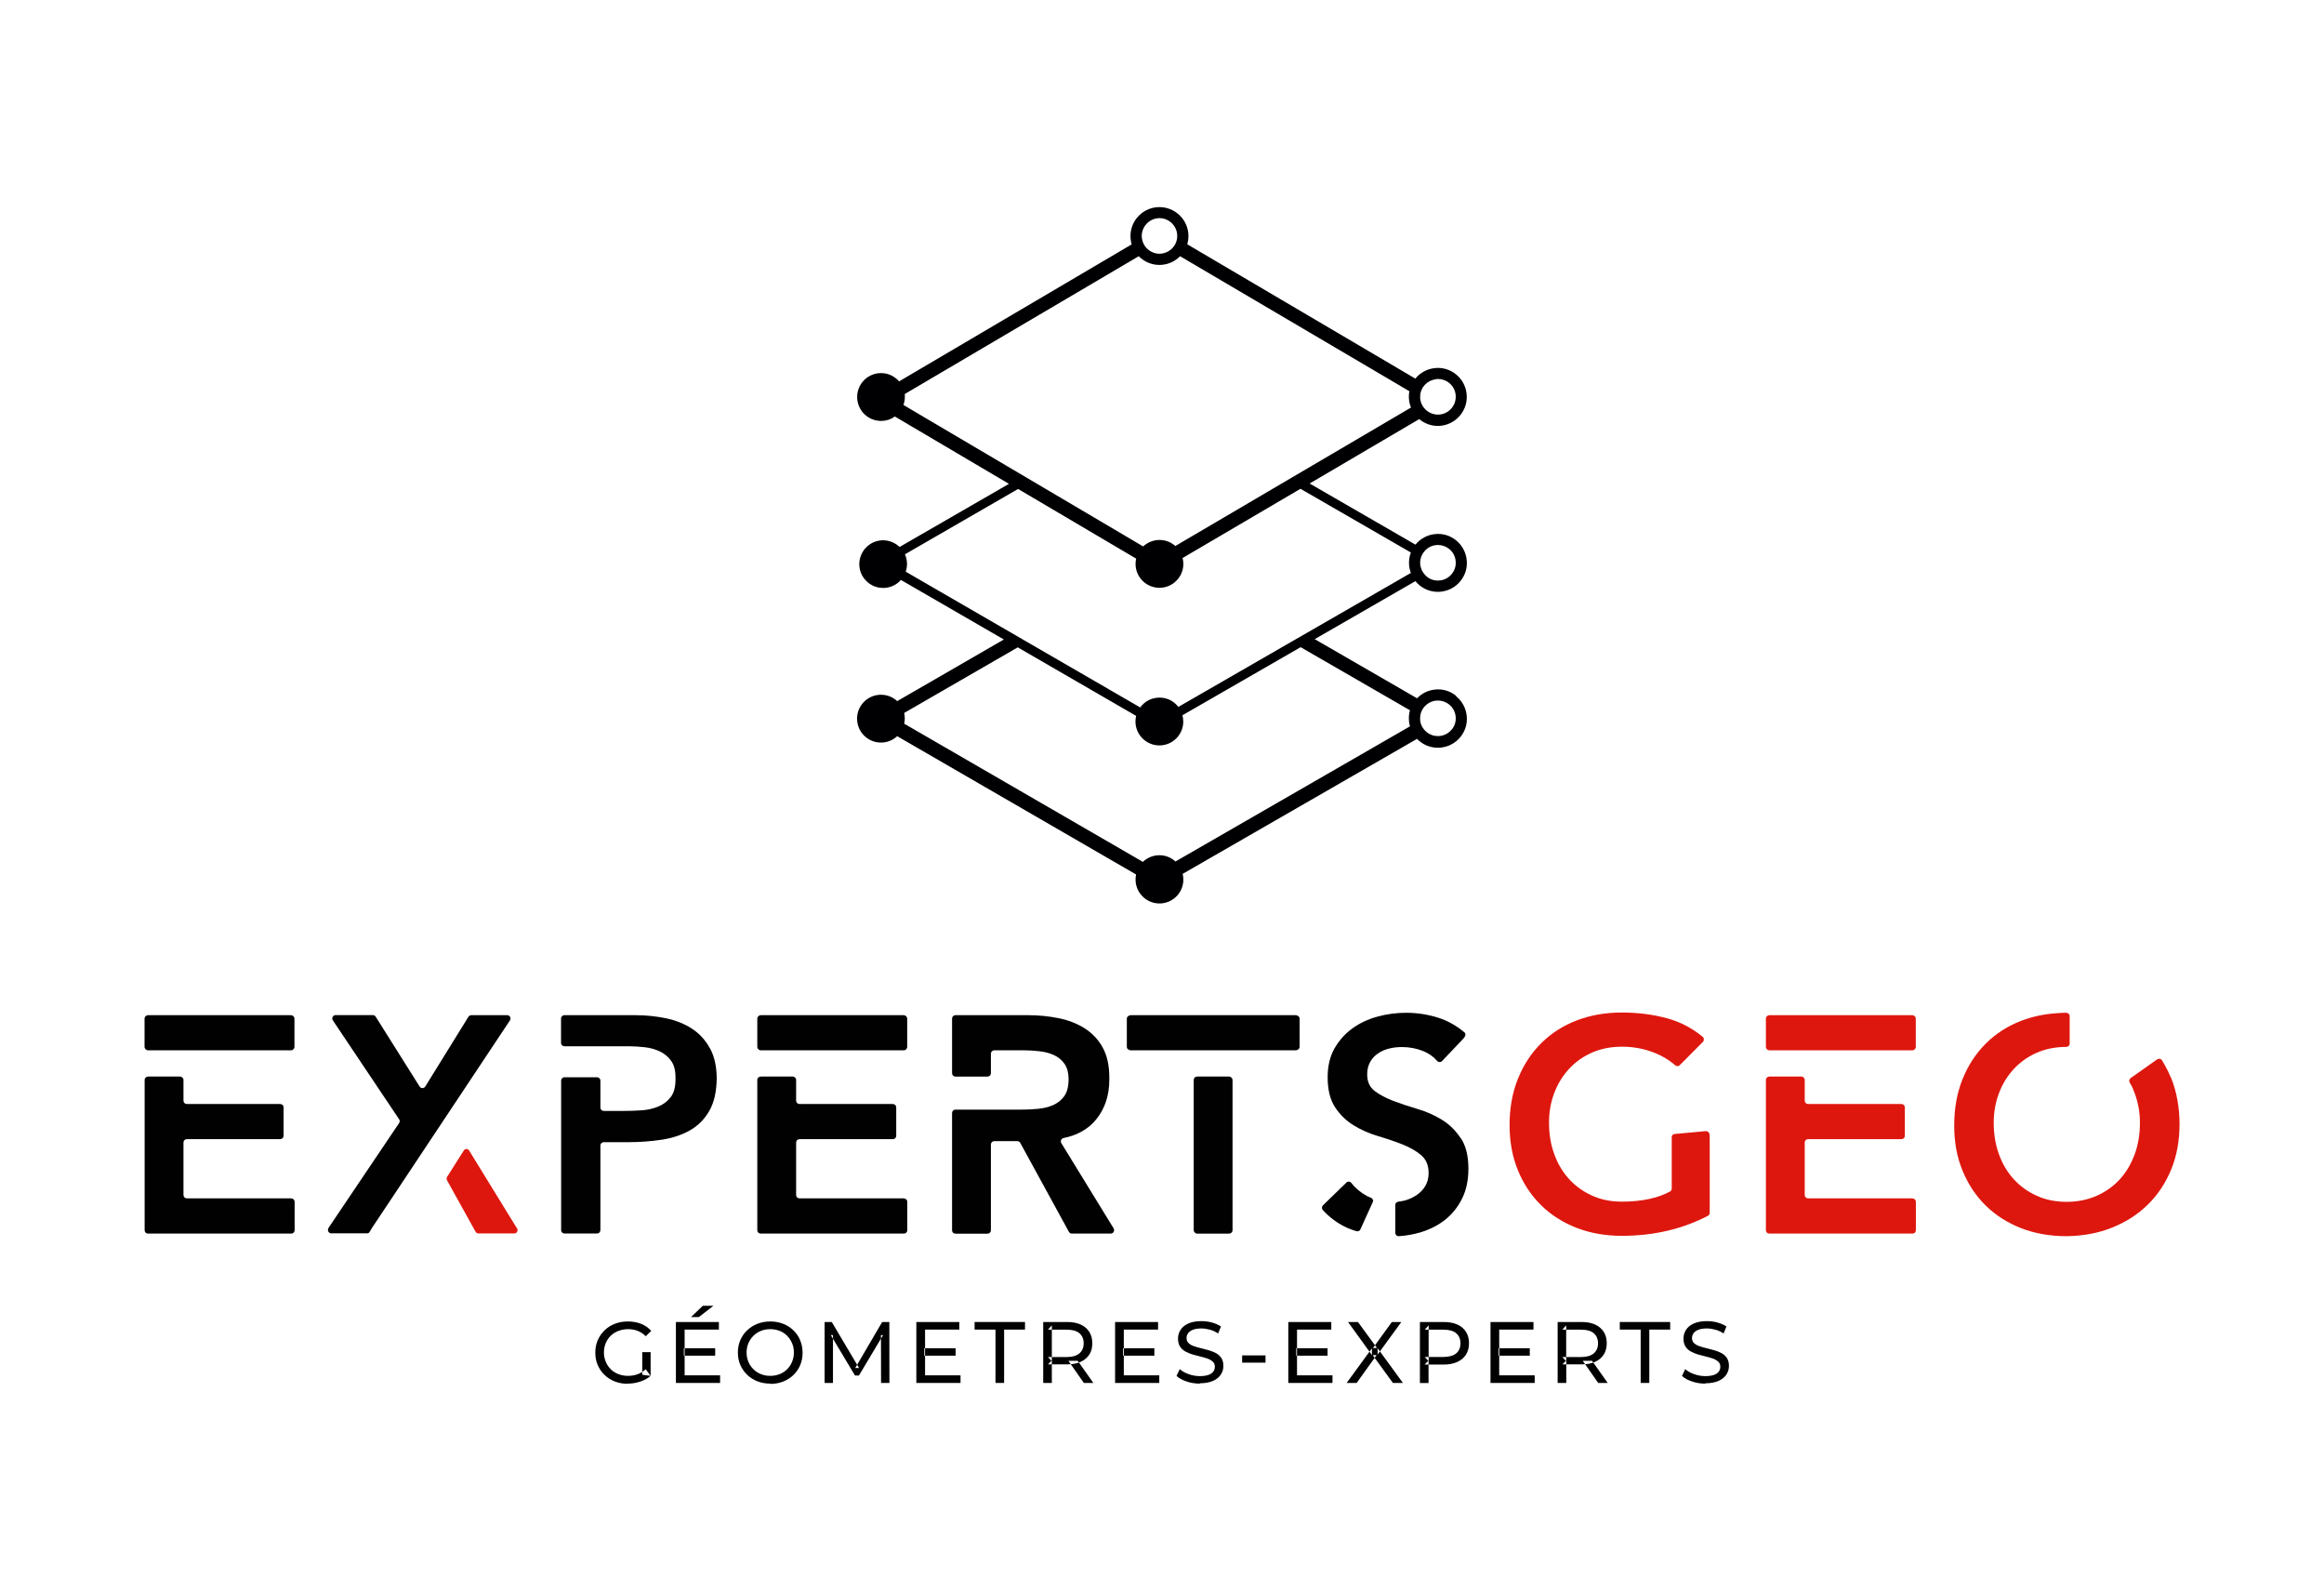
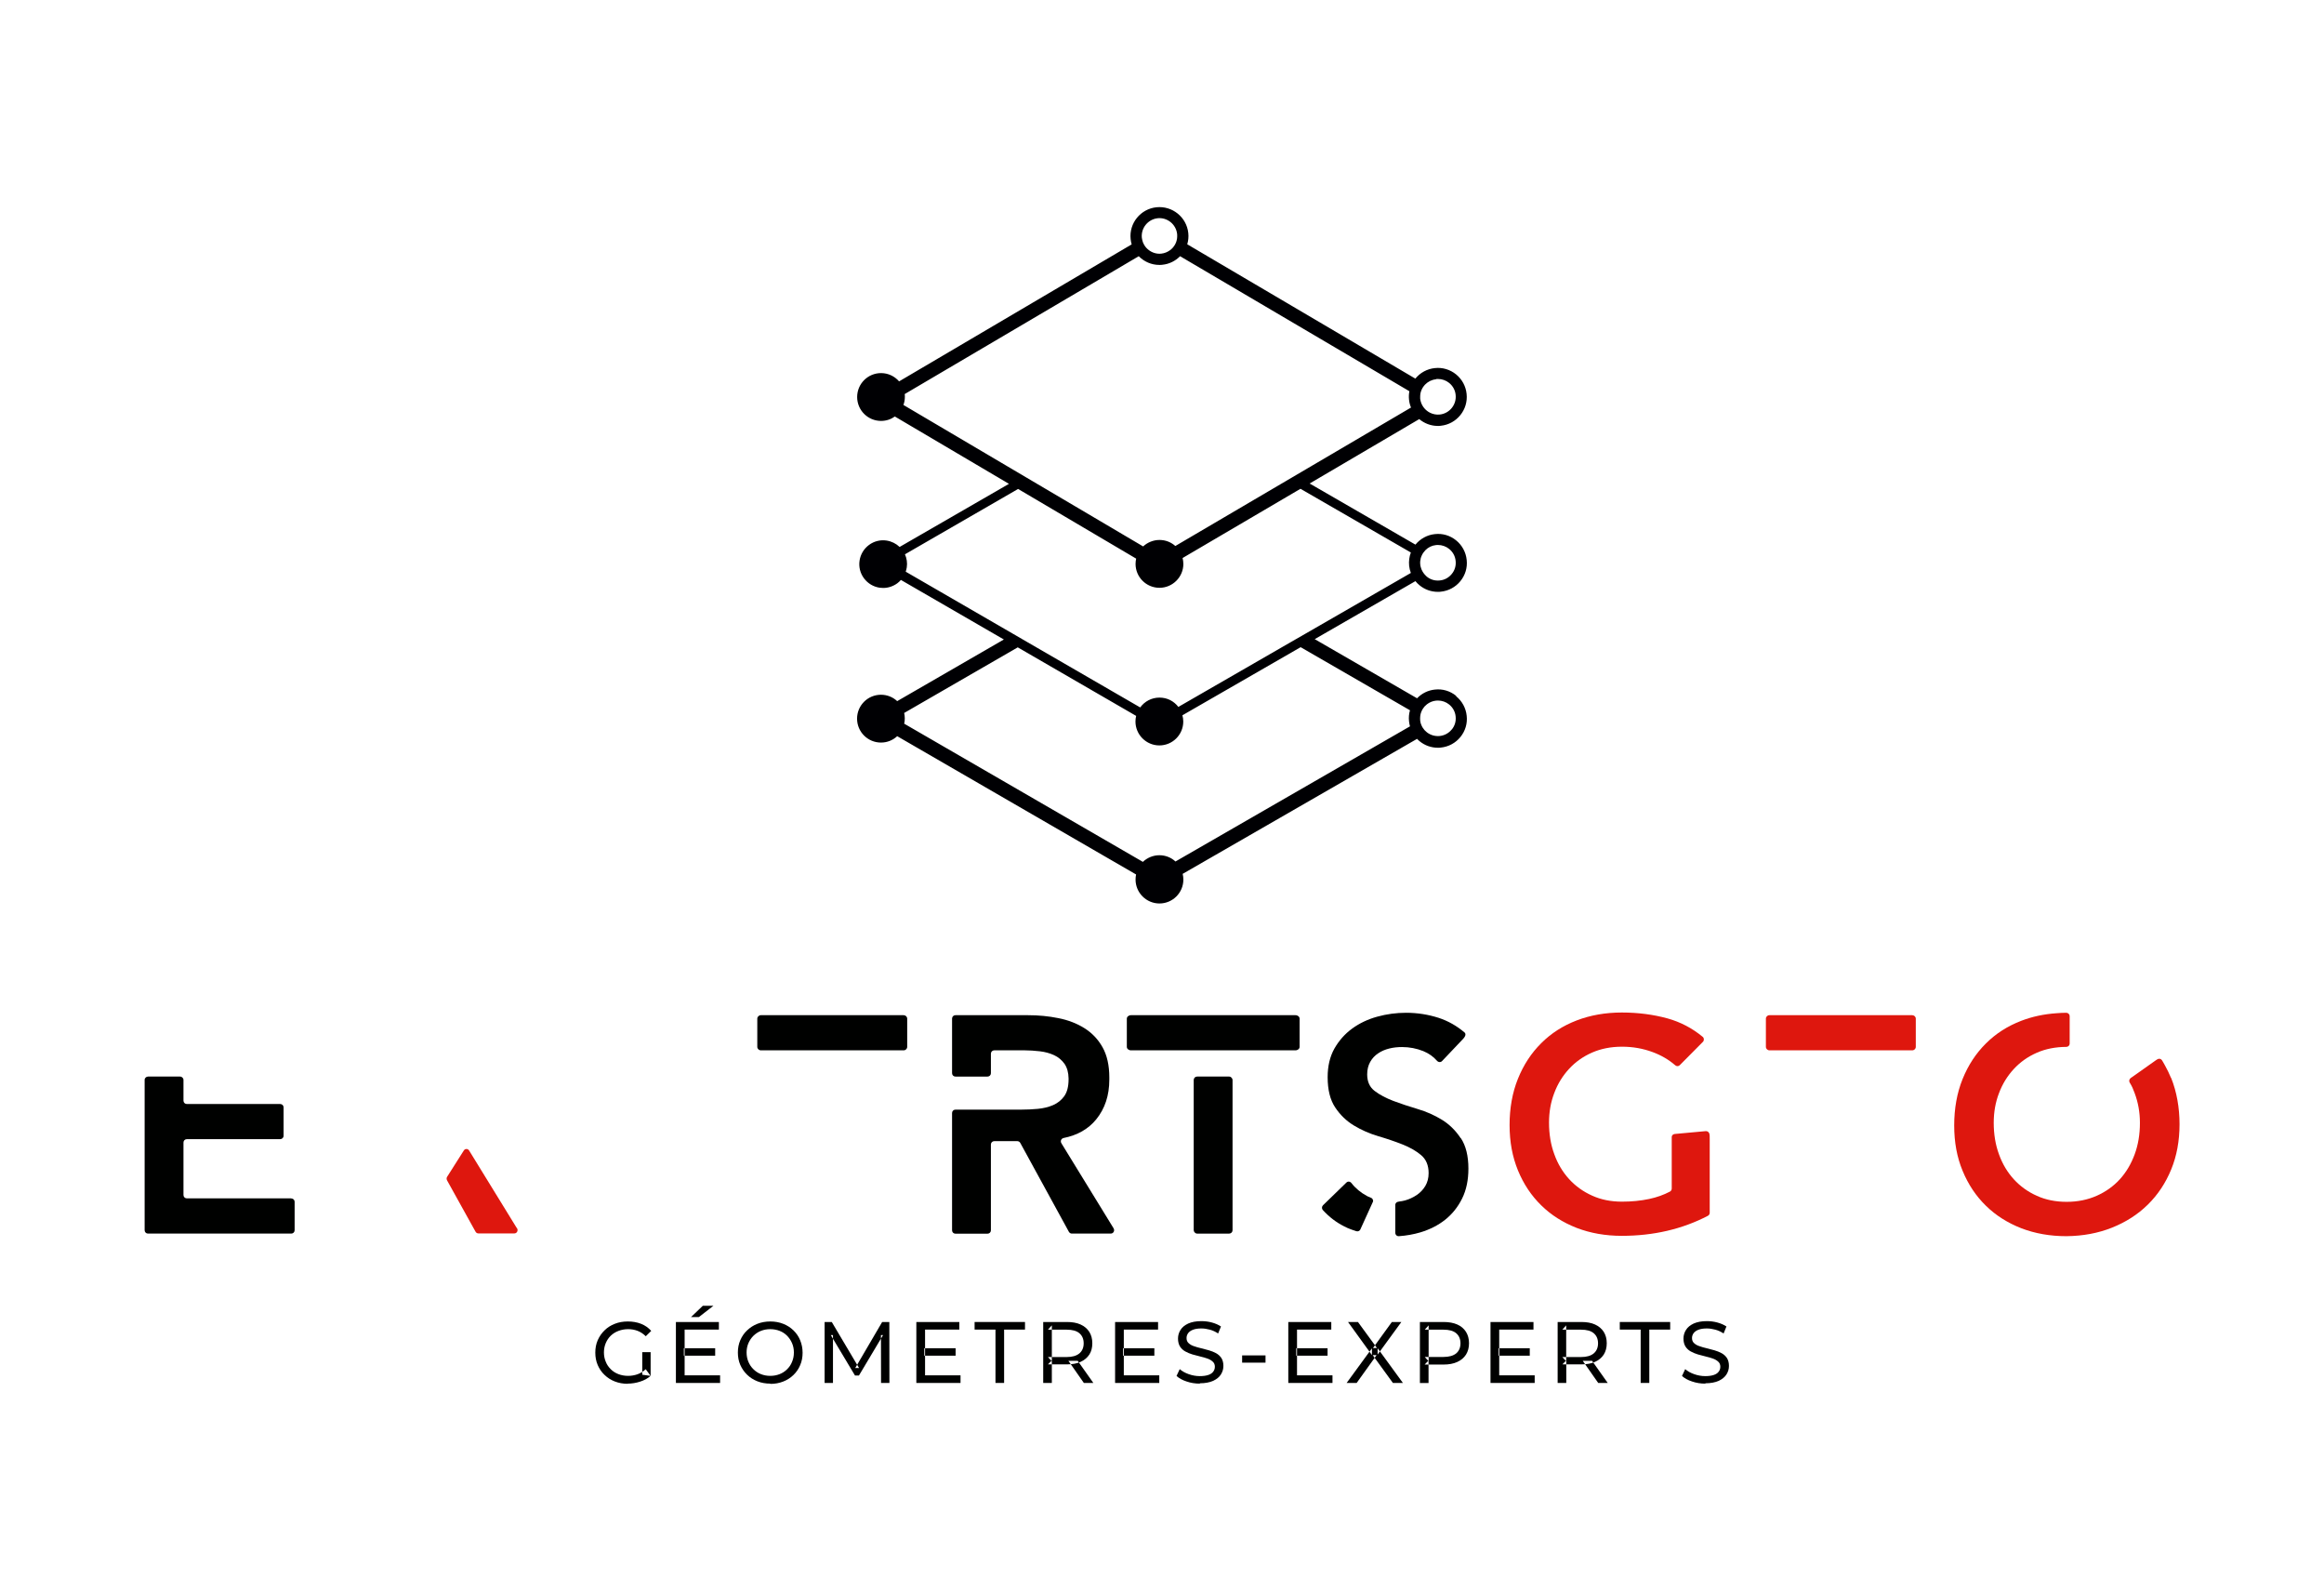
<svg xmlns="http://www.w3.org/2000/svg" id="Plan_1" data-name="Plan 1" viewBox="0 0 269.29 184.25">
  <defs>
    <style>
      .cls-1 {
        fill: #de170e;
      }

      .cls-1, .cls-2, .cls-3 {
        fill-rule: evenodd;
      }

      .cls-2 {
        fill: #000003;
      }

      .cls-3, .cls-4 {
        fill: #000100;
      }
    </style>
  </defs>
  <path class="cls-2" d="M168.21,84.51c-.35.43-.84.69-1.39.75-.53.05-1.05-.1-1.47-.42-.08-.06-.15-.13-.22-.2-.02-.02-.05-.05-.07-.07-.07-.08-.14-.18-.2-.27-.01-.02-.03-.04-.04-.06-.06-.1-.11-.22-.15-.33,0-.01-.01-.03-.02-.04-.04-.13-.08-.27-.09-.41h0s0-.02,0-.03c-.02-.16,0-.33.01-.49.02-.13.04-.25.08-.37,0-.02.02-.04.03-.07.04-.11.08-.21.14-.31.02-.03.04-.05.05-.08.06-.09.11-.17.18-.25.02-.03.05-.05.08-.08.07-.07.14-.14.22-.2.3-.23.66-.38,1.05-.42h0c.07,0,.14-.01.22-.01.47,0,.93.16,1.3.46.43.35.7.84.75,1.39.06.55-.1,1.09-.45,1.51h0ZM136.2,99.79c-.49-.45-1.14-.72-1.86-.72s-1.41.29-1.91.77l-27.66-16.01c.05-.2.07-.41.07-.62s-.03-.42-.07-.62l13.16-7.6,13.72,7.94c-.05.21-.08.42-.08.65,0,1.52,1.24,2.77,2.77,2.77s2.77-1.24,2.77-2.77c0-.25-.04-.49-.1-.72l13.7-7.89,12.67,7.31c-.12.41-.16.84-.11,1.28.02.2.06.39.11.58l-27.18,15.66h0ZM104.94,66.22l12.46,7.21,1.62.94,13.1,7.58c.5-.69,1.31-1.14,2.23-1.14s1.68.42,2.19,1.08l13.1-7.55,1.62-.93,12.22-7.04c-.1-.27-.17-.55-.2-.84-.05-.53.02-1.05.2-1.53l-12.79-7.38-13.66,8.02c.05.22.09.44.09.68,0,1.52-1.24,2.77-2.77,2.77s-2.77-1.24-2.77-2.77c0-.21.03-.41.07-.61l-13.68-8.07-13.11,7.57c.21.47.29.99.21,1.52-.03.17-.07.33-.12.49h0ZM104.68,46.92c.11-.3.17-.62.17-.96,0-.1,0-.21-.02-.31l27.12-15.97c.62.63,1.47,1.01,2.39,1.01.12,0,.23,0,.35-.02.81-.08,1.52-.45,2.05-.99l26.57,15.64c-.06.32-.08.65-.04.98.03.32.11.63.23.91l-27.31,16.04c-.49-.44-1.13-.7-1.84-.7s-1.4.29-1.89.75l-27.78-16.39h0ZM134.13,25.28h0c1.13-.12,2.15.71,2.27,1.84.02.17,0,.33-.01.49-.02.14-.05.27-.09.39,0,.01,0,.02-.01.03-.04.12-.1.23-.16.34,0,0-.01.02-.02.03-.07.11-.14.21-.23.31,0,0,0,0-.01.01-.09.1-.19.19-.29.26-.29.21-.63.36-1.01.4-.53.06-1.04-.1-1.44-.4-.1-.08-.2-.16-.29-.26,0,0,0,0-.01-.01-.09-.09-.16-.2-.23-.31,0,0,0-.01-.01-.02-.07-.11-.12-.23-.17-.35,0,0,0-.01,0-.02-.05-.13-.08-.27-.1-.41,0-.02,0-.03-.01-.05-.12-1.13.71-2.15,1.84-2.27h0ZM166.4,43.91h0c.07,0,.14-.01.22-.01.47,0,.93.16,1.3.46.43.35.7.84.75,1.39.12,1.13-.71,2.15-1.84,2.27-.41.04-.79-.04-1.13-.21-.5-.25-.89-.7-1.06-1.25-.04-.12-.06-.25-.08-.38,0-.04,0-.08,0-.11h0c0-.15,0-.29.02-.43,0,0,0,0,0,0,.02-.14.06-.27.11-.4,0,0,0,0,0,0,.05-.13.11-.25.18-.36,0,0,0,0,0,0,.07-.11.16-.22.25-.32.34-.35.77-.57,1.26-.62h0ZM164.62,64.67h0c.02-.08.05-.15.08-.22,0-.02.02-.05.03-.07.1-.24.25-.45.43-.64.33-.34.76-.55,1.24-.6.07,0,.15-.01.22-.01.47,0,.93.16,1.3.46.43.35.7.84.75,1.39.06.55-.1,1.09-.45,1.51-.35.43-.84.7-1.39.75-.55.06-1.09-.1-1.51-.45-.06-.05-.1-.1-.15-.15-.18-.18-.33-.4-.44-.65,0-.01-.01-.02-.02-.04-.03-.08-.06-.16-.08-.25h0c-.03-.1-.05-.2-.06-.31-.03-.25,0-.5.06-.74h0ZM168.73,80.61c-.7-.57-1.57-.83-2.46-.73-.8.08-1.52.44-2.07,1.01l-11.86-6.85,11.67-6.72c.14.18.31.34.49.49.6.49,1.34.75,2.11.75.12,0,.23,0,.35-.02.89-.09,1.7-.53,2.26-1.22.57-.7.83-1.57.73-2.46-.09-.89-.53-1.7-1.22-2.26-.7-.57-1.57-.83-2.46-.73-.89.09-1.69.53-2.26,1.22l-12.26-7.08,12.7-7.46c.59.49,1.34.79,2.15.79.11,0,.23,0,.35-.02,1.84-.19,3.19-1.85,2.99-3.69-.09-.89-.53-1.7-1.22-2.26s-1.57-.83-2.46-.73c-.89.09-1.7.53-2.26,1.22,0,0,0,0,0,0l-26.43-15.56c.12-.41.17-.85.12-1.3-.19-1.84-1.85-3.18-3.69-2.99h0c-1.84.19-3.19,1.85-2.99,3.69.02.21.06.41.12.61l-26.95,15.87c-.51-.59-1.26-.96-2.09-.96-1.53,0-2.77,1.24-2.77,2.77s1.24,2.77,2.77,2.77c.6,0,1.15-.19,1.6-.51l13.22,7.8-12.67,7.31c-.41-.39-.93-.65-1.5-.74-.73-.11-1.46.07-2.05.51-.59.44-.98,1.08-1.09,1.81-.11.73.07,1.46.51,2.05.44.59,1.08.98,1.81,1.09.14.02.28.03.41.03.59,0,1.16-.19,1.64-.54.16-.12.3-.25.42-.39l11.93,6.9-12.36,7.14c-.49-.46-1.15-.74-1.88-.74-1.53,0-2.77,1.24-2.77,2.77s1.24,2.77,2.77,2.77c.73,0,1.39-.28,1.88-.74l27.68,16.02c-.04.19-.06.39-.06.59,0,1.52,1.24,2.77,2.77,2.77s2.77-1.24,2.77-2.77c0-.23-.03-.44-.08-.66l27.16-15.64c.09.1.19.19.3.28.6.49,1.34.75,2.11.75.12,0,.23,0,.35-.02.89-.09,1.7-.53,2.26-1.22.57-.7.83-1.57.73-2.46-.09-.89-.53-1.7-1.22-2.26Z" />
  <g>
    <path class="cls-1" d="M251.56,124.86c-.21-.52-.46-1.01-.72-1.48-.11-.19-.21-.39-.33-.57-.12-.17-.35-.22-.53-.1l-.2.13-.72.51-1.27.9h0s-.91.64-.91.64c0,0,0,0-.01.01-.16.13-.2.36-.08.53.27.44.37.69.56,1.2.4,1.07.61,2.21.61,3.44,0,1.32-.2,2.54-.61,3.65-.41,1.11-.98,2.08-1.72,2.89-.74.81-1.64,1.45-2.68,1.91-1.04.46-2.2.7-3.48.7s-2.43-.23-3.46-.7c-1.03-.46-1.92-1.1-2.66-1.91-.74-.81-1.32-1.77-1.72-2.89-.41-1.11-.61-2.33-.61-3.65,0-1.23.2-2.38.61-3.44.4-1.07.98-2,1.72-2.8.74-.8,1.63-1.43,2.66-1.88,1.02-.45,2.16-.67,3.43-.68h0s0,0,0,0c.21,0,.38-.17.38-.38,0,0,0,0,0,0v-.64h0v-1.9s0-.64,0-.64c0-.21-.17-.38-.38-.39h0c-.38,0-.75.02-1.12.05-1.47.1-2.84.39-4.11.88-1.59.61-2.96,1.49-4.1,2.63-1.15,1.14-2.05,2.51-2.7,4.12-.65,1.61-.97,3.4-.97,5.37s.32,3.68.97,5.25c.65,1.58,1.55,2.93,2.7,4.05,1.15,1.13,2.52,1.99,4.1,2.61,1.59.61,3.33.92,5.23.92,1.93-.02,3.69-.35,5.29-.99,1.6-.64,2.98-1.52,4.14-2.66,1.16-1.14,2.06-2.49,2.71-4.07.65-1.58.97-3.33.97-5.25s-.33-3.76-.97-5.36Z" />
    <path class="cls-3" d="M169.25,131.84c-.58-.88-1.3-1.59-2.16-2.12-.86-.53-1.8-.95-2.82-1.25-1.02-.3-1.96-.62-2.82-.94-.86-.33-1.58-.71-2.16-1.15-.58-.44-.87-1.08-.87-1.92,0-.56.12-1.04.35-1.45.23-.41.54-.74.92-.99.38-.26.81-.44,1.29-.56.48-.12.97-.17,1.48-.17.86,0,1.68.16,2.46.47.63.26,1.16.63,1.59,1.12.16.18.42.21.59.03l2.43-2.56c.34-.36.33-.62.16-.76-.9-.76-1.89-1.32-2.98-1.68-1.22-.39-2.48-.59-3.78-.59-1.14,0-2.25.15-3.34.45-1.09.3-2.06.76-2.91,1.38-.85.62-1.53,1.39-2.06,2.32-.52.93-.78,2.03-.78,3.31,0,1.46.29,2.63.87,3.5.58.87,1.3,1.57,2.16,2.09.86.52,1.8.94,2.82,1.24,1.02.3,1.96.62,2.82.96.86.34,1.58.75,2.16,1.24.58.49.87,1.18.87,2.09,0,.56-.13,1.05-.38,1.48-.26.43-.59.78-1.01,1.06-.42.28-.88.49-1.39.63-.11.03-.22.05-.32.07-.16.02-.31.04-.47.08,0,0,0,0,0,0-.15.03-.26.16-.29.3v3.29c0,.23.19.41.42.39.86-.06,1.69-.21,2.48-.44,1.09-.33,2.05-.81,2.87-1.46.82-.65,1.48-1.47,1.97-2.46.49-.99.73-2.14.73-3.47,0-1.46-.29-2.64-.87-3.52Z" />
    <path class="cls-3" d="M159.1,139.1c0-.13-.07-.25-.18-.32-.17-.07-.31-.13-.48-.21l-.05-.03c-.71-.38-1.32-.88-1.8-1.5-.15-.19-.41-.22-.58-.05l-2.71,2.63c-.15.15-.16.4-.02.55.73.8,1.55,1.43,2.47,1.89.46.27,1.41.56,1.41.56h.04s.06.02.06.02c.15,0,.3-.07.37-.22,0,0,0,0,.01-.02,0-.02.01-.03.02-.05l1.31-2.88.11-.24s.02-.05.03-.1h0s0,0,0-.01c0,0,0-.02,0-.02h0Z" />
-     <path class="cls-3" d="M82.27,121.45c-.52-.95-1.21-1.71-2.08-2.28-.87-.57-1.87-.97-3.02-1.21-1.14-.24-2.33-.36-3.56-.36h-8.21c-.22,0-.39.18-.39.39v2.82c0,.22.18.39.39.39h7.41c.6,0,1.23.04,1.88.11.65.07,1.24.24,1.77.49.53.25.96.61,1.3,1.08.34.47.51,1.1.51,1.9,0,.05,0,.1,0,.15,0,.05,0,.1,0,.15,0,.87-.19,1.54-.56,2.02-.37.48-.86.85-1.45,1.09-.59.24-1.24.39-1.93.43-.7.05-1.37.07-2.02.07h-2.35c-.22,0-.39-.18-.39-.39v-3.12c0-.22-.18-.39-.39-.39h-3.77c-.22,0-.39.18-.39.39v17.32c0,.22.18.39.39.39h3.77c.22,0,.39-.18.39-.39v-9.8c0-.22.18-.39.39-.39h2.86c1.35,0,2.64-.1,3.89-.29,1.24-.19,2.33-.56,3.27-1.1.94-.54,1.69-1.31,2.24-2.29.54-.96.81-2.21.83-3.75-.02-1.36-.27-2.5-.77-3.42Z" />
    <path class="cls-3" d="M150.1,117.6h-19.05c-.26,0-.48.18-.48.4v3.27c0,.22.21.4.48.4h4.71s1.05,0,1.05,0h0s13.3,0,13.3,0c.26,0,.48-.18.48-.4v-3.27c0-.22-.21-.4-.48-.4Z" />
    <rect class="cls-4" x="138.32" y="124.71" width="4.5" height="18.19" rx=".39" ry=".39" />
    <path class="cls-1" d="M198.06,131.33s0-.02,0-.03c-.02-.06-.04-.08-.04-.08h0c-.07-.12-.21-.2-.37-.19l-3.59.33c-.19.02-.35.16-.35.34t0,.08v.78s0,5.12,0,5.12c0,.15-.08.28-.2.35-.72.38-1.52.67-2.42.86-.99.21-2.04.31-3.15.31-1.28,0-2.43-.23-3.46-.7-1.03-.46-1.92-1.1-2.66-1.91-.74-.81-1.32-1.77-1.72-2.89-.41-1.11-.61-2.33-.61-3.65,0-1.23.2-2.38.61-3.44.4-1.07.98-2,1.72-2.8.74-.8,1.63-1.43,2.66-1.88,1.03-.45,2.19-.68,3.46-.68s2.44.21,3.57.63c1,.37,1.86.88,2.6,1.52.16.14.39.14.53-.01l2.68-2.7c.16-.16.15-.44-.02-.58-1.22-1.01-2.58-1.72-4.09-2.14-1.65-.45-3.41-.68-5.29-.68s-3.65.31-5.23.92c-1.59.61-2.96,1.49-4.1,2.63-1.15,1.14-2.05,2.51-2.7,4.12-.65,1.61-.97,3.4-.97,5.37s.33,3.68.97,5.25c.65,1.58,1.55,2.93,2.7,4.05,1.15,1.13,2.52,1.99,4.1,2.61,1.59.61,3.33.92,5.23.92,3.67,0,7-.77,9.98-2.32.13-.07.21-.21.21-.35v-8.44c.01-.42-.01-.63-.04-.74Z" />
-     <path class="cls-3" d="M33.72,117.6h-16.55c-.23,0-.42.18-.42.4v3.27c0,.22.19.4.41.4h4.09s.91,0,.91,0h0s11.55,0,11.55,0c.23,0,.41-.18.41-.4v-3.27c0-.22-.19-.4-.41-.4Z" />
    <path class="cls-3" d="M33.75,138.82h-12.1c-.22,0-.39-.17-.39-.39v-6.08c0-.22.17-.39.39-.39h10.82c.21,0,.39-.17.39-.39v-3.29c0-.22-.17-.39-.39-.39h-10.82c-.22,0-.39-.17-.39-.39v-2.4c0-.21-.18-.39-.4-.39h-3.7c-.22,0-.4.17-.4.39v17.41c0,.22.17.39.39.39h16.6c.22,0,.39-.17.39-.39v-3.29c0-.22-.17-.39-.39-.39Z" />
    <path class="cls-1" d="M221.58,117.6h-16.55c-.23,0-.41.18-.41.4v3.27c0,.22.19.4.41.4h4.09s.91,0,.91,0h0s11.55,0,11.55,0c.23,0,.41-.18.41-.4v-3.27c0-.22-.19-.4-.41-.4Z" />
-     <path class="cls-1" d="M221.61,138.82h-12.1c-.22,0-.39-.17-.39-.39v-6.08c0-.22.17-.39.39-.39h10.82c.22,0,.39-.17.39-.39v-3.29c0-.22-.17-.39-.39-.39h-10.82c-.22,0-.39-.17-.39-.39v-2.4c0-.21-.18-.39-.4-.39h-3.7c-.22,0-.4.17-.4.39v17.41c0,.22.17.39.39.39h16.6c.22,0,.39-.17.39-.39v-3.29c0-.22-.17-.39-.39-.39Z" />
    <path class="cls-3" d="M104.72,117.6h-16.55c-.23,0-.42.18-.42.4v3.27c0,.22.19.4.41.4h4.09s.91,0,.91,0h0s11.55,0,11.55,0c.23,0,.41-.18.41-.4v-3.27c0-.22-.19-.4-.41-.4Z" />
-     <path class="cls-3" d="M104.74,138.82h-12.1c-.22,0-.39-.17-.39-.39v-6.08c0-.22.17-.39.39-.39h10.82c.22,0,.39-.17.39-.39v-3.29c0-.22-.17-.39-.39-.39h-10.82c-.22,0-.39-.17-.39-.39v-2.4c0-.21-.18-.39-.4-.39h-3.7c-.22,0-.4.17-.4.39v17.41c0,.22.17.39.39.39h16.6c.22,0,.39-.17.39-.39v-3.29c0-.22-.17-.39-.39-.39Z" />
    <path class="cls-1" d="M59.9,142.28l-.06-.09h0s-5.48-8.91-5.48-8.91c-.15-.24-.48-.24-.62,0l-1.93,3.04c-.08.12-.08.28-.01.41l3.03,5.46h0l.28.5c.07.12.19.19.32.19h4.17c.3,0,.47-.34.31-.6Z" />
-     <path class="cls-3" d="M58.73,117.6h-4.12c-.13,0-.26.07-.33.18l-5,8.08c-.15.25-.51.25-.66,0l-5.09-8.09c-.07-.11-.2-.18-.33-.18h-4.31c-.31,0-.5.35-.32.61l7.68,11.46c.09.13.09.3,0,.43l-8.07,11.98-.07.1h0s-.05.1-.05.1c-.06.09-.07.2-.05.3.02.1.08.18.16.24.06.04.13.06.21.06h4.16s.02,0,.03,0h0s.15,0,.24-.14h0s.02-.02.02-.03l.32-.53,2.22-3.33,13.72-20.64c.17-.26-.01-.6-.32-.6Z" />
    <path class="cls-3" d="M129.05,142.31l-6.06-9.87v-.02c-.07-.09-.08-.19-.06-.29.03-.14.14-.26.3-.3,1.61-.32,2.88-1.04,3.79-2.16,1.01-1.24,1.52-2.77,1.52-4.61,0-.03,0-.06,0-.09,0-.04,0-.08,0-.12,0-.02,0-.03,0-.05,0,.03,0,.05,0,.08h0s0-.05,0-.08c0-1.4-.27-2.57-.78-3.48-.52-.93-1.23-1.67-2.11-2.22-.88-.55-1.89-.94-3.02-1.16-1.13-.23-2.3-.34-3.52-.34h-8.4c-.22,0-.39.17-.39.39v6.33c0,.22.17.39.39.39h3.72c.22,0,.39-.17.39-.39v-2.26c0-.22.17-.39.39-.39h3.5c.57,0,1.16.04,1.77.11.61.07,1.16.22,1.66.45.5.23.9.57,1.22,1.02.29.43.45.99.46,1.68,0,.03,0,.07,0,.1,0,.84-.17,1.48-.5,1.95-.33.46-.77.81-1.3,1.04-.54.23-1.13.37-1.77.43-.64.06-1.29.09-1.93.09h-7.61c-.22,0-.39.17-.39.39v13.59c0,.22.17.39.39.39h3.72c.22,0,.39-.17.39-.39v-9.94c0-.22.17-.39.39-.39h2.67c.14,0,.27.08.34.2l5.64,10.31c.07.12.2.2.34.2h4.51c.17,0,.31-.11.36-.25.04-.11.04-.23-.03-.34Z" />
  </g>
  <g>
    <path class="cls-3" d="M74.42,159.25v-2.62h.97v2.75l-.97-.13h0ZM72.72,160.28c.5,0,.98-.08,1.45-.23.47-.15.88-.37,1.22-.67l-.57-.77c-.3.28-.62.47-.96.59-.35.12-.71.18-1.08.18-.4,0-.78-.07-1.12-.2-.34-.13-.64-.32-.89-.57-.25-.25-.45-.53-.58-.87-.14-.33-.21-.69-.21-1.07s.07-.75.21-1.08c.14-.33.33-.62.58-.86.25-.24.55-.43.9-.56.35-.13.72-.2,1.12-.2s.76.07,1.1.2c.34.13.65.34.94.62l.63-.62c-.32-.36-.72-.64-1.18-.82-.46-.18-.97-.27-1.53-.27s-1.06.09-1.51.27c-.46.18-.86.43-1.19.76-.34.33-.6.71-.79,1.14-.19.44-.28.92-.28,1.44s.09,1,.28,1.44c.19.44.45.82.79,1.14.34.33.73.58,1.19.76.46.18.96.27,1.5.27Z" />
    <path class="cls-3" d="M80.07,152.57l1.37-1.31h1.23l-1.69,1.31h-.91ZM79.24,156.18h3.63v.86h-3.63v-.86h0ZM79.33,159.32v-5.3h3.97v-.88h-4.98v7.06h5.12v-.88h-4.11Z" />
    <path class="cls-3" d="M89.25,159.38c.4,0,.76-.07,1.09-.2.33-.13.62-.32.87-.57.25-.25.44-.53.57-.86.14-.33.21-.69.21-1.08s-.07-.75-.21-1.07c-.14-.33-.33-.61-.57-.86-.25-.25-.53-.44-.87-.57-.33-.13-.7-.2-1.09-.2s-.75.07-1.08.2c-.33.13-.62.33-.87.57-.25.25-.44.54-.58.86-.14.33-.21.68-.21,1.07s.07.75.21,1.08c.14.33.33.62.58.86.25.25.54.44.87.57.33.13.69.2,1.08.2h0ZM89.26,160.28c-.54,0-1.04-.09-1.5-.27-.46-.18-.86-.44-1.19-.76-.34-.33-.6-.71-.79-1.14-.19-.44-.28-.91-.28-1.43s.09-.99.28-1.43c.19-.44.45-.82.79-1.14s.73-.58,1.19-.76c.46-.18.96-.27,1.5-.27s1.04.09,1.49.27c.46.18.85.43,1.19.76.34.33.6.71.78,1.15.18.44.28.92.28,1.44s-.09,1-.28,1.44c-.18.44-.45.82-.78,1.14-.34.33-.73.58-1.19.76-.46.18-.95.27-1.49.27Z" />
    <polygon class="cls-3" points="95.55 160.2 95.55 153.14 96.38 153.14 99.54 158.47 99.1 158.47 102.22 153.14 103.05 153.14 103.06 160.2 102.09 160.2 102.08 154.66 102.32 154.66 99.53 159.34 99.07 159.34 96.27 154.66 96.52 154.66 96.52 160.2 95.55 160.2" />
    <path class="cls-3" d="M107.1,156.18h3.63v.86h-3.63v-.86h0ZM107.19,159.32v-5.3h3.97v-.88h-4.98v7.06h5.12v-.88h-4.11Z" />
    <polygon class="cls-3" points="115.35 160.2 115.35 154.02 112.93 154.02 112.93 153.14 118.77 153.14 118.77 154.02 116.35 154.02 116.35 160.2 115.35 160.2" />
    <path class="cls-3" d="M125.59,160.2l-1.79-2.56h1.08l1.81,2.56h-1.1ZM121.88,157.69l-.45-.49h2.17c.65,0,1.13-.14,1.47-.42.33-.28.5-.67.5-1.17s-.17-.89-.5-1.17c-.33-.28-.82-.41-1.47-.41h-2.17l.45-.5v4.17h0ZM120.87,160.2h1.01v-2.61l-.45.46h2.2c.62,0,1.15-.1,1.58-.29.44-.2.77-.48,1.01-.84.24-.37.35-.8.35-1.32s-.12-.95-.35-1.32c-.24-.37-.57-.65-1.01-.85-.44-.2-.96-.29-1.58-.29h-2.75v7.06Z" />
    <path class="cls-3" d="M130.13,156.18h3.63v.86h-3.63v-.86h0ZM130.22,159.32v-5.3h3.97v-.88h-4.98v7.06h5.12v-.88h-4.11Z" />
    <path class="cls-3" d="M139.03,160.28c-.54,0-1.05-.08-1.54-.25-.49-.16-.88-.38-1.16-.64l.37-.79c.27.24.61.43,1.03.58.42.15.85.23,1.3.23.41,0,.74-.05,1-.14.26-.09.44-.22.56-.39.12-.16.18-.35.18-.56,0-.24-.08-.44-.24-.58-.16-.15-.36-.27-.61-.36-.25-.09-.53-.17-.83-.24-.3-.07-.61-.15-.91-.24-.31-.09-.58-.21-.84-.35-.25-.14-.46-.33-.61-.57-.15-.24-.23-.55-.23-.92s.1-.7.29-1c.19-.31.49-.55.89-.74.4-.18.91-.28,1.53-.28.41,0,.82.05,1.22.16.4.11.75.26,1.05.46l-.33.81c-.3-.2-.62-.35-.96-.44-.34-.09-.66-.14-.98-.14-.4,0-.72.05-.98.15s-.44.24-.56.4c-.12.17-.18.36-.18.56,0,.25.08.45.24.59.16.15.36.27.61.35.25.09.53.17.83.24.3.07.61.15.91.24.31.09.58.2.84.34.25.14.46.33.61.56.15.24.23.54.23.91s-.1.69-.29.99c-.19.31-.5.55-.9.74-.41.18-.92.28-1.54.28Z" />
    <rect class="cls-4" x="143.93" y="157.01" width="2.71" height=".84" />
    <path class="cls-3" d="M150.2,156.18h3.63v.86h-3.63v-.86h0ZM150.29,159.32v-5.3h3.97v-.88h-4.98v7.06h5.12v-.88h-4.11Z" />
    <polygon class="cls-3" points="156.04 160.2 158.97 156.19 158.97 156.97 156.2 153.14 157.35 153.14 159.55 156.15 159.09 156.16 161.28 153.14 162.38 153.14 159.63 156.91 159.63 156.18 162.56 160.2 161.4 160.2 159.06 156.98 159.51 156.98 157.2 160.2 156.04 160.2" />
    <path class="cls-3" d="M165.54,157.69l-.45-.5h2.17c.65,0,1.13-.14,1.47-.41.33-.28.5-.67.5-1.17s-.17-.89-.5-1.17c-.33-.28-.82-.41-1.47-.41h-2.17l.45-.5v4.17h0ZM164.53,160.2v-7.06h2.75c.62,0,1.15.1,1.58.29.44.19.77.48,1.01.85.23.37.35.81.35,1.32s-.12.95-.35,1.32c-.24.37-.57.65-1.01.85-.44.2-.96.3-1.58.3h-2.2l.45-.47v2.61h-1.01Z" />
    <path class="cls-3" d="M173.63,156.18h3.63v.86h-3.63v-.86h0ZM173.72,159.32v-5.3h3.97v-.88h-4.98v7.06h5.12v-.88h-4.11Z" />
    <path class="cls-3" d="M185.19,160.2l-1.79-2.56h1.08l1.81,2.56h-1.1ZM181.48,157.69l-.45-.49h2.17c.65,0,1.13-.14,1.47-.42.33-.28.5-.67.5-1.17s-.17-.89-.5-1.17c-.33-.28-.82-.41-1.47-.41h-2.17l.45-.5v4.17h0ZM180.48,160.2h1.01v-2.61l-.45.46h2.2c.62,0,1.15-.1,1.58-.29.44-.2.77-.48,1.01-.84.23-.37.35-.8.35-1.32s-.12-.95-.35-1.32c-.24-.37-.57-.65-1.01-.85-.44-.2-.96-.29-1.58-.29h-2.75v7.06Z" />
    <polygon class="cls-3" points="190.11 160.2 190.11 154.02 187.69 154.02 187.69 153.14 193.53 153.14 193.53 154.02 191.11 154.02 191.11 160.2 190.11 160.2" />
    <path class="cls-3" d="M197.6,160.28c-.54,0-1.05-.08-1.54-.25-.49-.16-.88-.38-1.16-.64l.37-.79c.27.24.61.43,1.03.58.42.15.85.23,1.3.23.41,0,.74-.05,1-.14.26-.09.44-.22.56-.39.12-.16.18-.35.18-.56,0-.24-.08-.44-.24-.58-.16-.15-.36-.27-.61-.36-.25-.09-.53-.17-.83-.24-.3-.07-.61-.15-.91-.24-.31-.09-.58-.21-.84-.35-.25-.14-.46-.33-.61-.57-.15-.24-.23-.55-.23-.92s.1-.7.29-1c.19-.31.49-.55.89-.74.4-.18.91-.28,1.53-.28.41,0,.82.05,1.22.16.4.11.75.26,1.05.46l-.33.81c-.3-.2-.62-.35-.96-.44-.34-.09-.66-.14-.98-.14-.4,0-.72.05-.98.15s-.44.24-.56.4c-.12.17-.18.36-.18.56,0,.25.08.45.24.59.16.15.36.27.62.35.25.09.53.17.83.24.3.07.61.15.91.24.31.09.58.2.84.34.25.14.46.33.61.56.15.24.23.54.23.91s-.1.69-.29.99c-.2.31-.5.55-.9.74-.41.18-.92.28-1.54.28Z" />
  </g>
</svg>